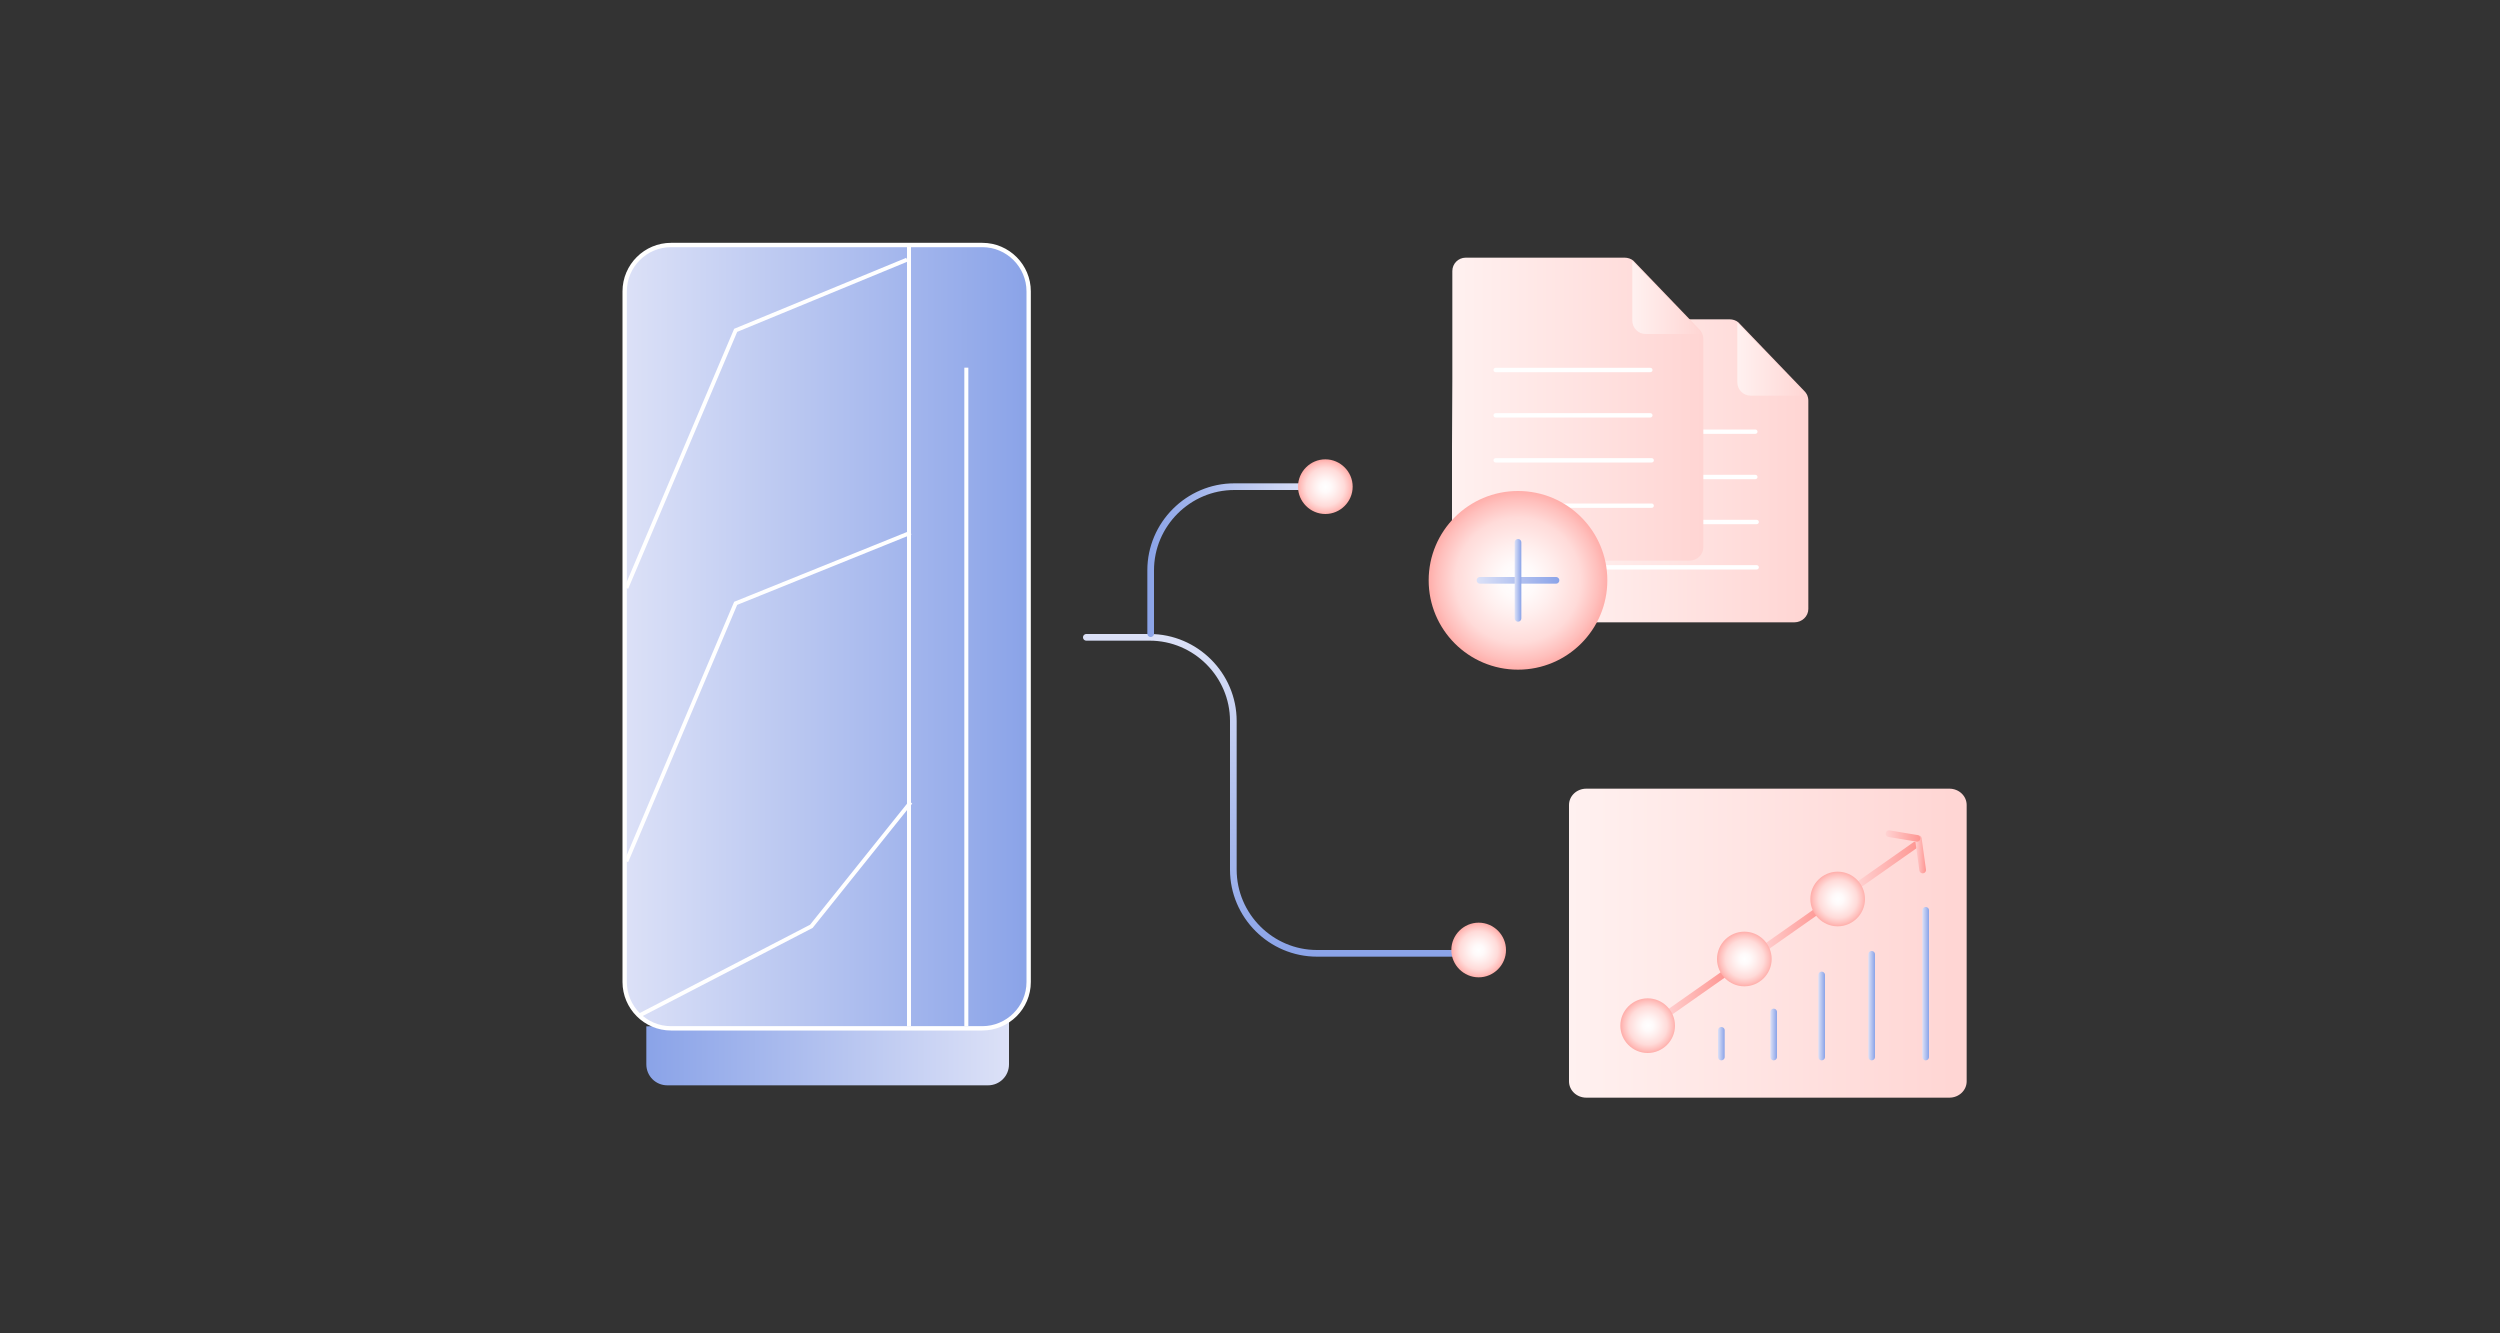
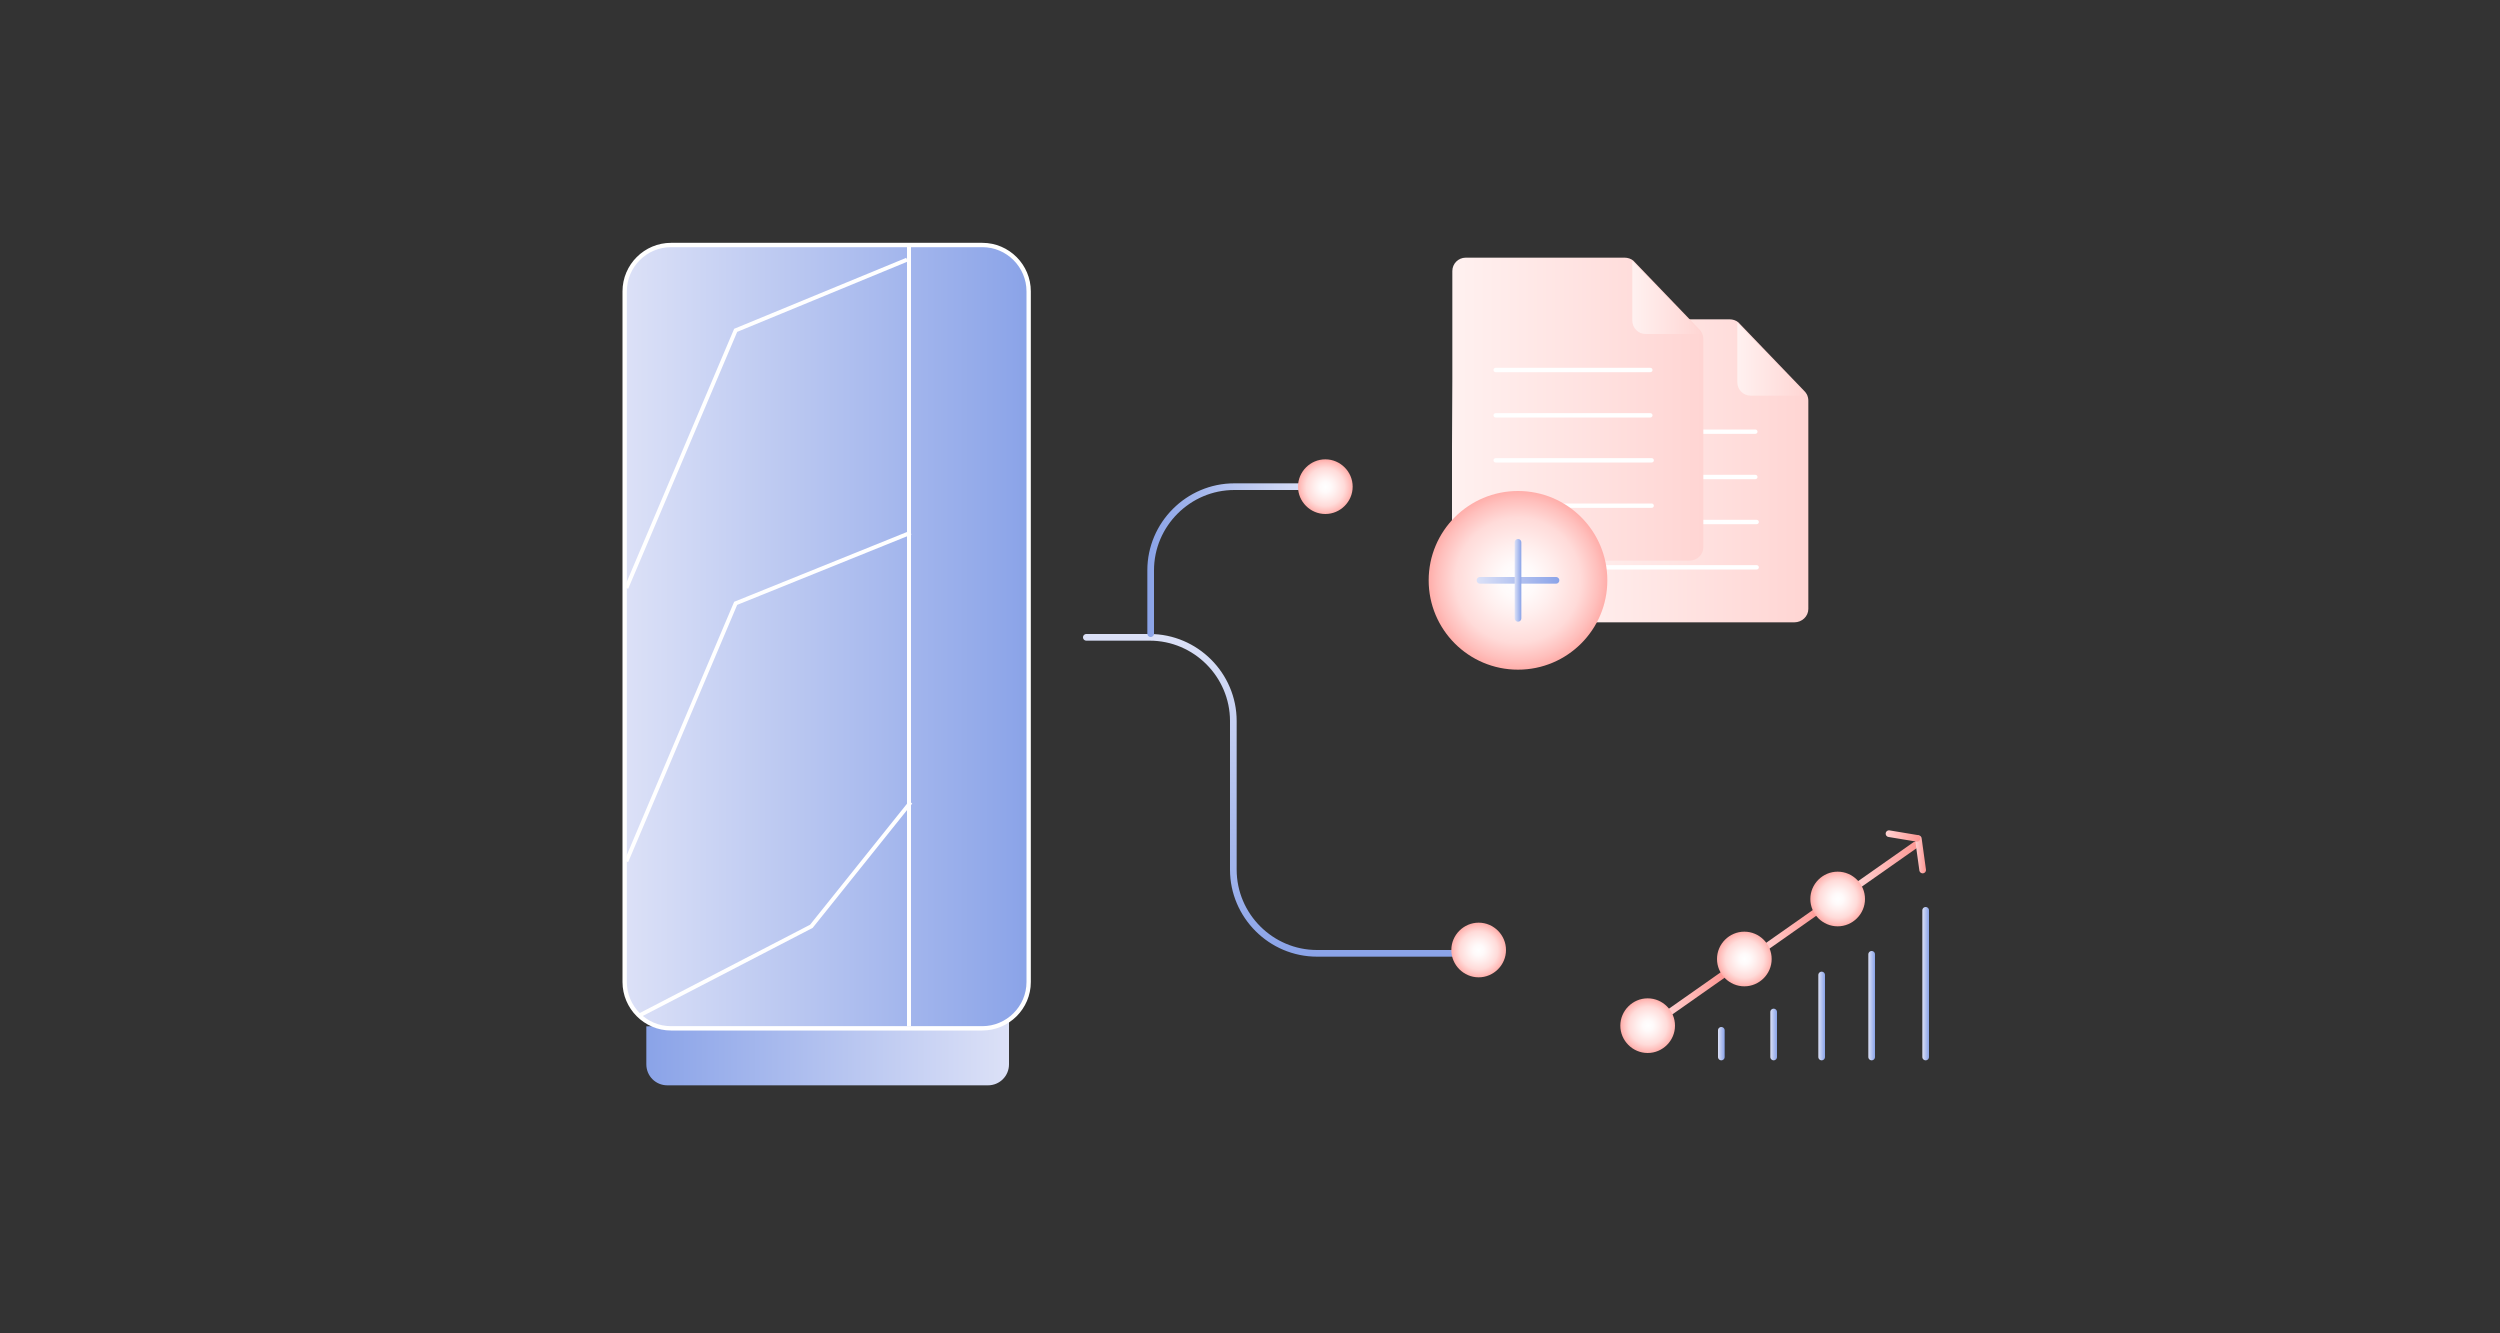
<svg xmlns="http://www.w3.org/2000/svg" xmlns:xlink="http://www.w3.org/1999/xlink" id="Layer_1" data-name="Layer 1" version="1.1" viewBox="0 0 750 400">
  <rect x="0" y="0" width="750" height="400" fill="#333333" stroke="none" />
  <defs>
    <style>
      .cls-1 {
        fill: url(#linear-gradient);
      }

      .cls-1, .cls-2, .cls-3, .cls-4, .cls-5, .cls-6, .cls-7, .cls-8, .cls-9, .cls-10, .cls-11, .cls-12 {
        stroke-width: 0px;
      }

      .cls-2 {
        fill: url(#radial-gradient);
      }

      .cls-13 {
        stroke-width: 1.3px;
      }

      .cls-13, .cls-14, .cls-15, .cls-16, .cls-17, .cls-18, .cls-19, .cls-20, .cls-21, .cls-22, .cls-23, .cls-24, .cls-25, .cls-26, .cls-27 {
        stroke-linecap: round;
        stroke-linejoin: round;
      }

      .cls-13, .cls-14, .cls-15, .cls-16, .cls-17, .cls-18, .cls-19, .cls-20, .cls-21, .cls-22, .cls-23, .cls-24, .cls-25, .cls-26, .cls-27, .cls-28 {
        fill: none;
      }

      .cls-13, .cls-28, .cls-29 {
        stroke: #fff;
      }

      .cls-3 {
        fill: url(#linear-gradient-11);
      }

      .cls-14 {
        stroke: url(#linear-gradient-10);
      }

      .cls-14, .cls-15, .cls-16, .cls-17, .cls-18, .cls-19, .cls-25, .cls-26, .cls-27 {
        stroke-width: 2px;
      }

      .cls-15 {
        stroke: url(#linear-gradient-18);
      }

      .cls-16 {
        stroke: url(#linear-gradient-16);
      }

      .cls-17 {
        stroke: url(#linear-gradient-17);
      }

      .cls-18 {
        stroke: url(#linear-gradient-19);
      }

      .cls-19 {
        stroke: url(#linear-gradient-20);
      }

      .cls-20 {
        stroke: url(#linear-gradient-14);
      }

      .cls-20, .cls-21, .cls-22, .cls-23, .cls-24 {
        stroke-width: 2px;
      }

      .cls-21 {
        stroke: url(#linear-gradient-15);
      }

      .cls-22 {
        stroke: url(#linear-gradient-21);
      }

      .cls-23 {
        stroke: url(#linear-gradient-13);
      }

      .cls-24 {
        stroke: url(#linear-gradient-12);
      }

      .cls-25 {
        stroke: url(#linear-gradient-3);
      }

      .cls-26 {
        stroke: url(#linear-gradient-4);
      }

      .cls-27 {
        stroke: url(#linear-gradient-9);
      }

      .cls-28 {
        stroke-width: 1.2px;
      }

      .cls-28, .cls-29 {
        stroke-miterlimit: 10;
      }

      .cls-4 {
        fill: url(#radial-gradient-2);
      }

      .cls-5 {
        fill: url(#radial-gradient-3);
      }

      .cls-6 {
        fill: url(#radial-gradient-4);
      }

      .cls-7 {
        fill: url(#radial-gradient-6);
      }

      .cls-8 {
        fill: url(#radial-gradient-5);
      }

      .cls-29 {
        fill: url(#linear-gradient-6);
        stroke-width: 1.3px;
      }

      .cls-9 {
        fill: url(#linear-gradient-2);
      }

      .cls-10 {
        fill: url(#linear-gradient-8);
      }

      .cls-11 {
        fill: url(#linear-gradient-7);
      }

      .cls-12 {
        fill: url(#linear-gradient-5);
      }
    </style>
    <linearGradient id="linear-gradient" x1="467.1" y1="141.3" x2="542.5" y2="141.3" gradientUnits="userSpaceOnUse">
      <stop offset="0" stop-color="#fff1f0" />
      <stop offset="1" stop-color="#ffd5d3" />
    </linearGradient>
    <linearGradient id="linear-gradient-2" x1="521.2" y1="107.8" x2="542.2" y2="107.8" xlink:href="#linear-gradient" />
    <linearGradient id="linear-gradient-3" x1="93.2" y1="-6109.9" x2="189.9" y2="-6109.9" gradientTransform="translate(6493.4 97.1) rotate(90) scale(1 -1)" gradientUnits="userSpaceOnUse">
      <stop offset="0" stop-color="#dce1f7" />
      <stop offset="1" stop-color="#8aa3e8" />
    </linearGradient>
    <linearGradient id="linear-gradient-4" x1="1798.2" y1="-6128.4" x2="1847.9" y2="-6128.4" gradientTransform="translate(2192.1 6296.4) rotate(-180) scale(1 -1)" xlink:href="#linear-gradient-3" />
    <linearGradient id="linear-gradient-5" x1="193.9" y1="316" x2="302.7" y2="316" gradientUnits="userSpaceOnUse">
      <stop offset="0" stop-color="#8aa3e8" />
      <stop offset="1" stop-color="#dce1f7" />
    </linearGradient>
    <linearGradient id="linear-gradient-6" x1="187.4" y1="191" x2="308.7" y2="191" gradientTransform="matrix(1,0,0,1,0,0)" xlink:href="#linear-gradient-3" />
    <linearGradient id="linear-gradient-7" x1="435.6" y1="122.8" x2="511" y2="122.8" xlink:href="#linear-gradient" />
    <linearGradient id="linear-gradient-8" x1="489.7" y1="89.3" x2="510.7" y2="89.3" xlink:href="#linear-gradient" />
    <radialGradient id="radial-gradient" cx="-3113.4" cy="-909.4" fx="-3113.4" fy="-909.4" r="26.8" gradientTransform="translate(-2658 -735.3) rotate(-180)" gradientUnits="userSpaceOnUse">
      <stop offset="0" stop-color="#fff" />
      <stop offset=".2" stop-color="snow" />
      <stop offset=".4" stop-color="#ffefee" />
      <stop offset=".7" stop-color="#ffdbd9" />
      <stop offset=".9" stop-color="#ffbfbc" />
      <stop offset="1" stop-color="#ffaeaa" />
    </radialGradient>
    <linearGradient id="linear-gradient-9" x1="443" y1="174.1" x2="467.8" y2="174.1" gradientTransform="matrix(1,0,0,1,0,0)" xlink:href="#linear-gradient-3" />
    <linearGradient id="linear-gradient-10" x1="454.4" y1="174.1" x2="456.4" y2="174.1" gradientTransform="matrix(1,0,0,1,0,0)" xlink:href="#linear-gradient-3" />
    <linearGradient id="linear-gradient-11" x1="470.7" y1="283" x2="590" y2="283" xlink:href="#linear-gradient" />
    <linearGradient id="linear-gradient-12" x1="499" y1="298.4" x2="517.8" y2="298.4" gradientUnits="userSpaceOnUse">
      <stop offset="0" stop-color="#ffd2d2" />
      <stop offset="1" stop-color="#fe9692" />
    </linearGradient>
    <linearGradient id="linear-gradient-13" x1="527.8" y1="278.9" x2="546.6" y2="278.9" xlink:href="#linear-gradient-12" />
    <linearGradient id="linear-gradient-14" x1="556.8" y1="259.4" x2="575.6" y2="259.4" xlink:href="#linear-gradient-12" />
    <linearGradient id="linear-gradient-15" x1="574.5" y1="256.3" x2="577.8" y2="256.3" xlink:href="#linear-gradient-12" />
    <linearGradient id="linear-gradient-16" x1="576.7" y1="295.1" x2="578.7" y2="295.1" gradientTransform="matrix(1,0,0,1,0,0)" xlink:href="#linear-gradient-3" />
    <linearGradient id="linear-gradient-17" x1="560.5" y1="301.7" x2="562.5" y2="301.7" gradientTransform="matrix(1,0,0,1,0,0)" xlink:href="#linear-gradient-3" />
    <linearGradient id="linear-gradient-18" x1="545.5" y1="304.8" x2="547.5" y2="304.8" gradientTransform="matrix(1,0,0,1,0,0)" xlink:href="#linear-gradient-3" />
    <linearGradient id="linear-gradient-19" x1="531.1" y1="310.4" x2="533.1" y2="310.4" gradientTransform="matrix(1,0,0,1,0,0)" xlink:href="#linear-gradient-3" />
    <linearGradient id="linear-gradient-20" x1="515.4" y1="313.1" x2="517.4" y2="313.1" gradientTransform="matrix(1,0,0,1,0,0)" xlink:href="#linear-gradient-3" />
    <linearGradient id="linear-gradient-21" x1="565.7" y1="250.8" x2="576.1" y2="250.8" xlink:href="#linear-gradient-12" />
    <radialGradient id="radial-gradient-2" cx="-3263.8" cy="-920" fx="-3263.8" fy="-920" r="8.2" gradientTransform="translate(3815.2 -650.3) scale(1 -1)" xlink:href="#radial-gradient" />
    <radialGradient id="radial-gradient-3" cx="-3291.8" cy="-938" fx="-3291.8" fy="-938" r="8.2" gradientTransform="translate(3815.2 -650.3) scale(1 -1)" xlink:href="#radial-gradient" />
    <radialGradient id="radial-gradient-4" cx="-3320.8" cy="-958" fx="-3320.8" fy="-958" r="8.2" gradientTransform="translate(3815.2 -650.3) scale(1 -1)" xlink:href="#radial-gradient" />
    <radialGradient id="radial-gradient-5" cx="-3417.6" cy="-796.4" fx="-3417.6" fy="-796.4" r="8.2" gradientTransform="translate(3815.2 -650.3) scale(1 -1)" xlink:href="#radial-gradient" />
    <radialGradient id="radial-gradient-6" cx="-3371.6" cy="-935.4" fx="-3371.6" fy="-935.4" r="8.2" gradientTransform="translate(3815.2 -650.3) scale(1 -1)" xlink:href="#radial-gradient" />
  </defs>
  <g>
    <path class="cls-1" d="M467.1,132.1v50.6c0,2.2,1.9,4,4.2,4h67c2.3,0,4.2-1.8,4.2-4v-62.5c0-1.3-.6-2.4-1.5-3.2l-19.5-20.3c-.7-.6-1.7-.9-2.6-.9h-47.7c-2.2,0-4,1.8-4,4v52.5" />
    <line class="cls-13" x1="480.2" y1="129.5" x2="526.6" y2="129.5" />
    <line class="cls-13" x1="480.2" y1="143.1" x2="526.6" y2="143.1" />
    <path class="cls-9" d="M542.2,118.7h-17c-2.2,0-4-1.8-4-4v-17.9" />
    <line class="cls-13" x1="480.2" y1="156.6" x2="527" y2="156.6" />
    <line class="cls-13" x1="480.2" y1="170.2" x2="527" y2="170.2" />
  </g>
  <path class="cls-25" d="M441,286h-45.9c-13.8,0-25.1-11.3-25.1-25.1v-22.6s0,.6,0,.6v-22.6c0-13.8-11.3-25.1-25.1-25.1h-19" />
  <path class="cls-26" d="M392.9,146h-22.6c-13.8,0-25.1,11.3-25.1,25.1v19" />
  <g>
    <path class="cls-12" d="M193.9,307.9v11.4c0,3.5,2.8,6.3,6.3,6.3h96.2c3.5,0,6.3-2.8,6.3-6.3v-12.9" />
    <path class="cls-29" d="M187.4,286.4V87.4c0-7.7,6.3-13.9,13.9-13.9h93.4c7.7,0,13.9,6.3,13.9,13.9v207.2c0,7.7-6.3,13.9-13.9,13.9h-93.4c-7.7,0-13.9-6.3-13.9-13.9v-8.3" />
    <polyline class="cls-28" points="272.1 77.9 220.7 99.1 187.9 176.4" />
    <polyline class="cls-28" points="273.2 159.8 220.7 181 187.9 258.4" />
    <polyline class="cls-28" points="191.7 304.7 243.4 277.9 273.2 240.7" />
    <line class="cls-28" x1="272.7" y1="307.9" x2="272.7" y2="73.5" />
-     <line class="cls-28" x1="289.9" y1="307.9" x2="289.9" y2="110.3" />
  </g>
  <g>
    <path class="cls-11" d="M435.6,113.6v50.6c0,2.2,1.9,4,4.2,4h67c2.3,0,4.2-1.8,4.2-4v-62.5c0-1.3-.6-2.4-1.5-3.2l-19.5-20.3c-.7-.6-1.7-.9-2.6-.9h-47.7c-2.2,0-4,1.8-4,4v52.5" />
    <line class="cls-13" x1="448.7" y1="111" x2="495.1" y2="111" />
    <line class="cls-13" x1="448.7" y1="124.6" x2="495.1" y2="124.6" />
    <path class="cls-10" d="M510.7,100.2h-17c-2.2,0-4-1.8-4-4v-17.9" />
    <line class="cls-13" x1="448.7" y1="138.1" x2="495.5" y2="138.1" />
    <line class="cls-13" x1="448.7" y1="151.7" x2="495.5" y2="151.7" />
  </g>
  <circle class="cls-2" cx="455.4" cy="174.1" r="26.8" />
  <g>
    <line class="cls-27" x1="444" y1="174.1" x2="466.8" y2="174.1" />
    <line class="cls-14" x1="455.4" y1="162.7" x2="455.4" y2="185.5" />
  </g>
  <g>
-     <path class="cls-3" d="M584.8,236.6c2.9,0,5.2,2.2,5.2,4.9v82.9c0,2.7-2.3,4.9-5.2,4.9h-108.9c-2.9,0-5.2-2.2-5.2-4.9v-82.9c0-2.7,2.3-4.9,5.2-4.9h108.2" />
    <line class="cls-24" x1="500" y1="304.3" x2="516.8" y2="292.5" />
    <line class="cls-23" x1="528.8" y1="284.8" x2="545.6" y2="273" />
    <line class="cls-20" x1="557.8" y1="265.3" x2="574.6" y2="253.5" />
    <line class="cls-21" x1="576.8" y1="261" x2="575.5" y2="251.6" />
    <g>
      <line class="cls-16" x1="577.7" y1="273.1" x2="577.7" y2="317.1" />
      <line class="cls-17" x1="561.5" y1="286.3" x2="561.5" y2="317.1" />
      <line class="cls-15" x1="546.5" y1="292.5" x2="546.5" y2="317.1" />
      <line class="cls-18" x1="532.1" y1="303.6" x2="532.1" y2="317.1" />
      <line class="cls-19" x1="516.4" y1="309.1" x2="516.4" y2="317.1" />
    </g>
    <line class="cls-22" x1="566.7" y1="250.1" x2="575.1" y2="251.5" />
-     <path class="cls-4" d="M559.5,269.7c0-4.5-3.7-8.2-8.2-8.2-4.5,0-8.2,3.7-8.2,8.2,0,4.5,3.7,8.2,8.2,8.2s8.2-3.7,8.2-8.2Z" />
+     <path class="cls-4" d="M559.5,269.7c0-4.5-3.7-8.2-8.2-8.2-4.5,0-8.2,3.7-8.2,8.2,0,4.5,3.7,8.2,8.2,8.2s8.2-3.7,8.2-8.2" />
    <path class="cls-5" d="M531.5,287.7c0-4.5-3.7-8.2-8.2-8.2-4.5,0-8.2,3.7-8.2,8.2,0,4.5,3.7,8.2,8.2,8.2s8.2-3.7,8.2-8.2Z" />
    <path class="cls-6" d="M502.5,307.7c0-4.5-3.7-8.2-8.2-8.2-4.5,0-8.2,3.7-8.2,8.2,0,4.5,3.7,8.2,8.2,8.2s8.2-3.7,8.2-8.2Z" />
  </g>
  <path class="cls-8" d="M405.8,146c0-4.5-3.7-8.2-8.2-8.2-4.5,0-8.2,3.7-8.2,8.2,0,4.5,3.7,8.2,8.2,8.2s8.2-3.7,8.2-8.2Z" />
  <path class="cls-7" d="M451.8,285c0-4.5-3.7-8.2-8.2-8.2-4.5,0-8.2,3.7-8.2,8.2,0,4.5,3.7,8.2,8.2,8.2s8.2-3.7,8.2-8.2Z" />
</svg>